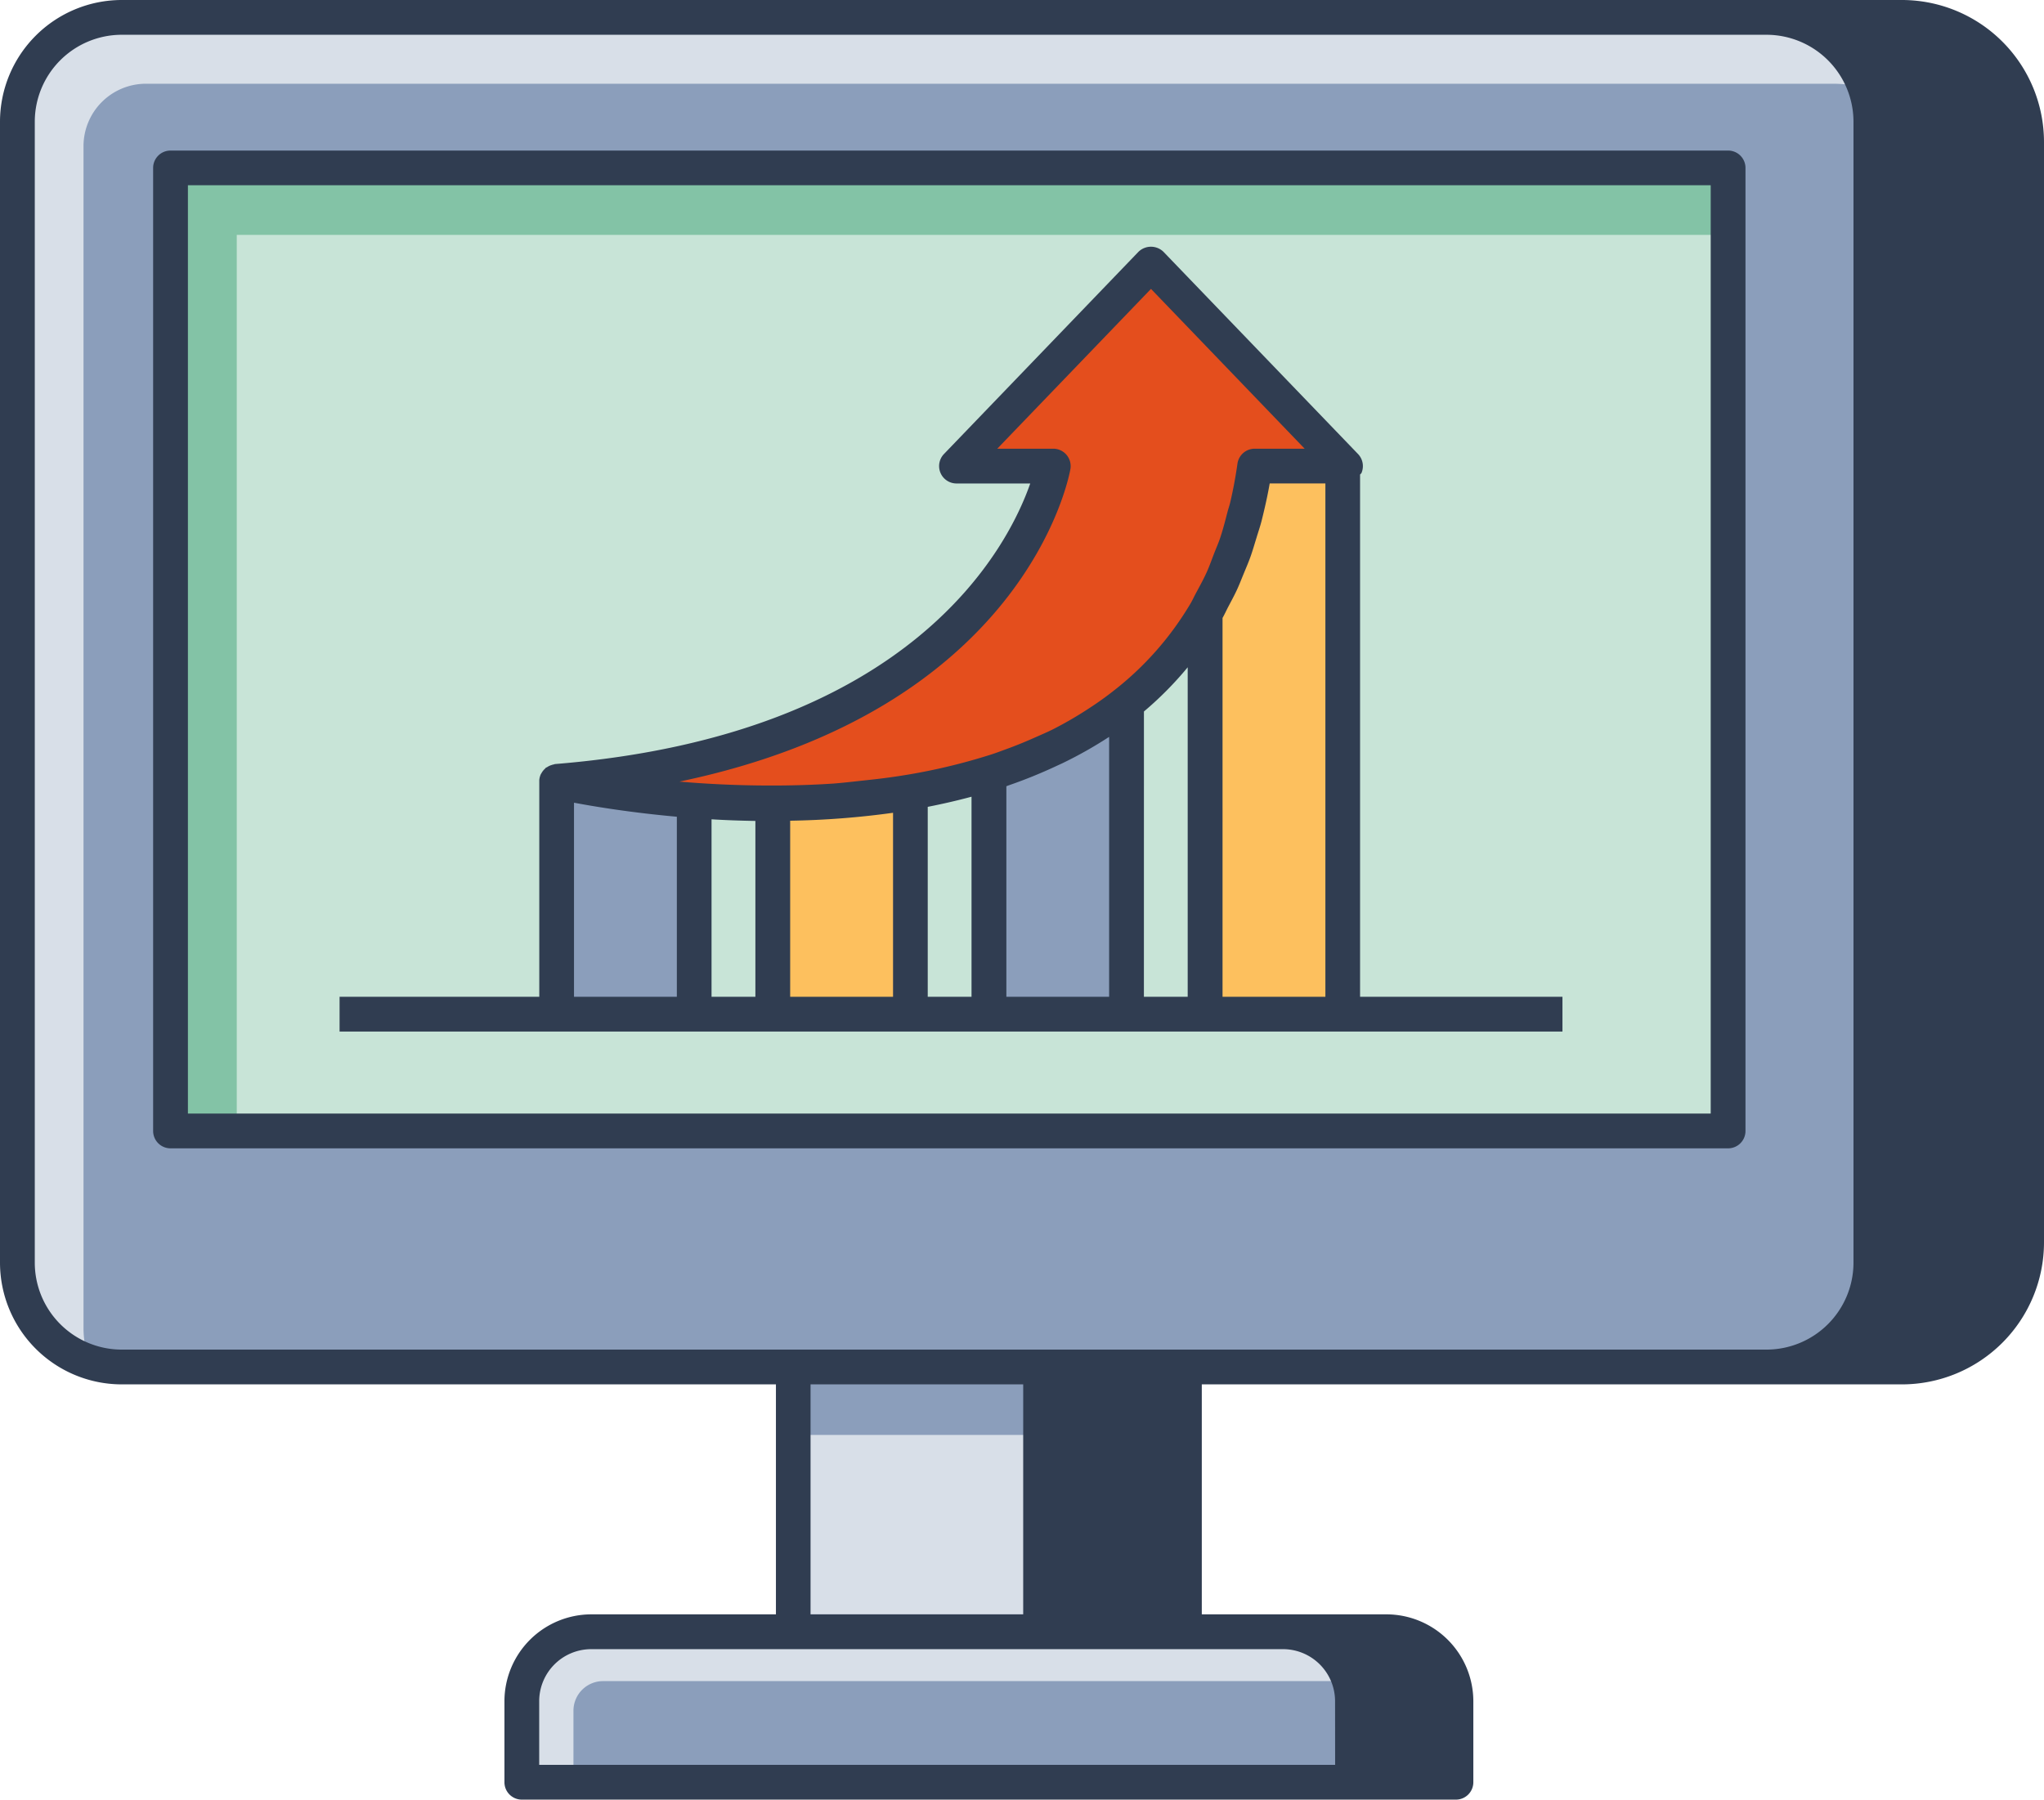
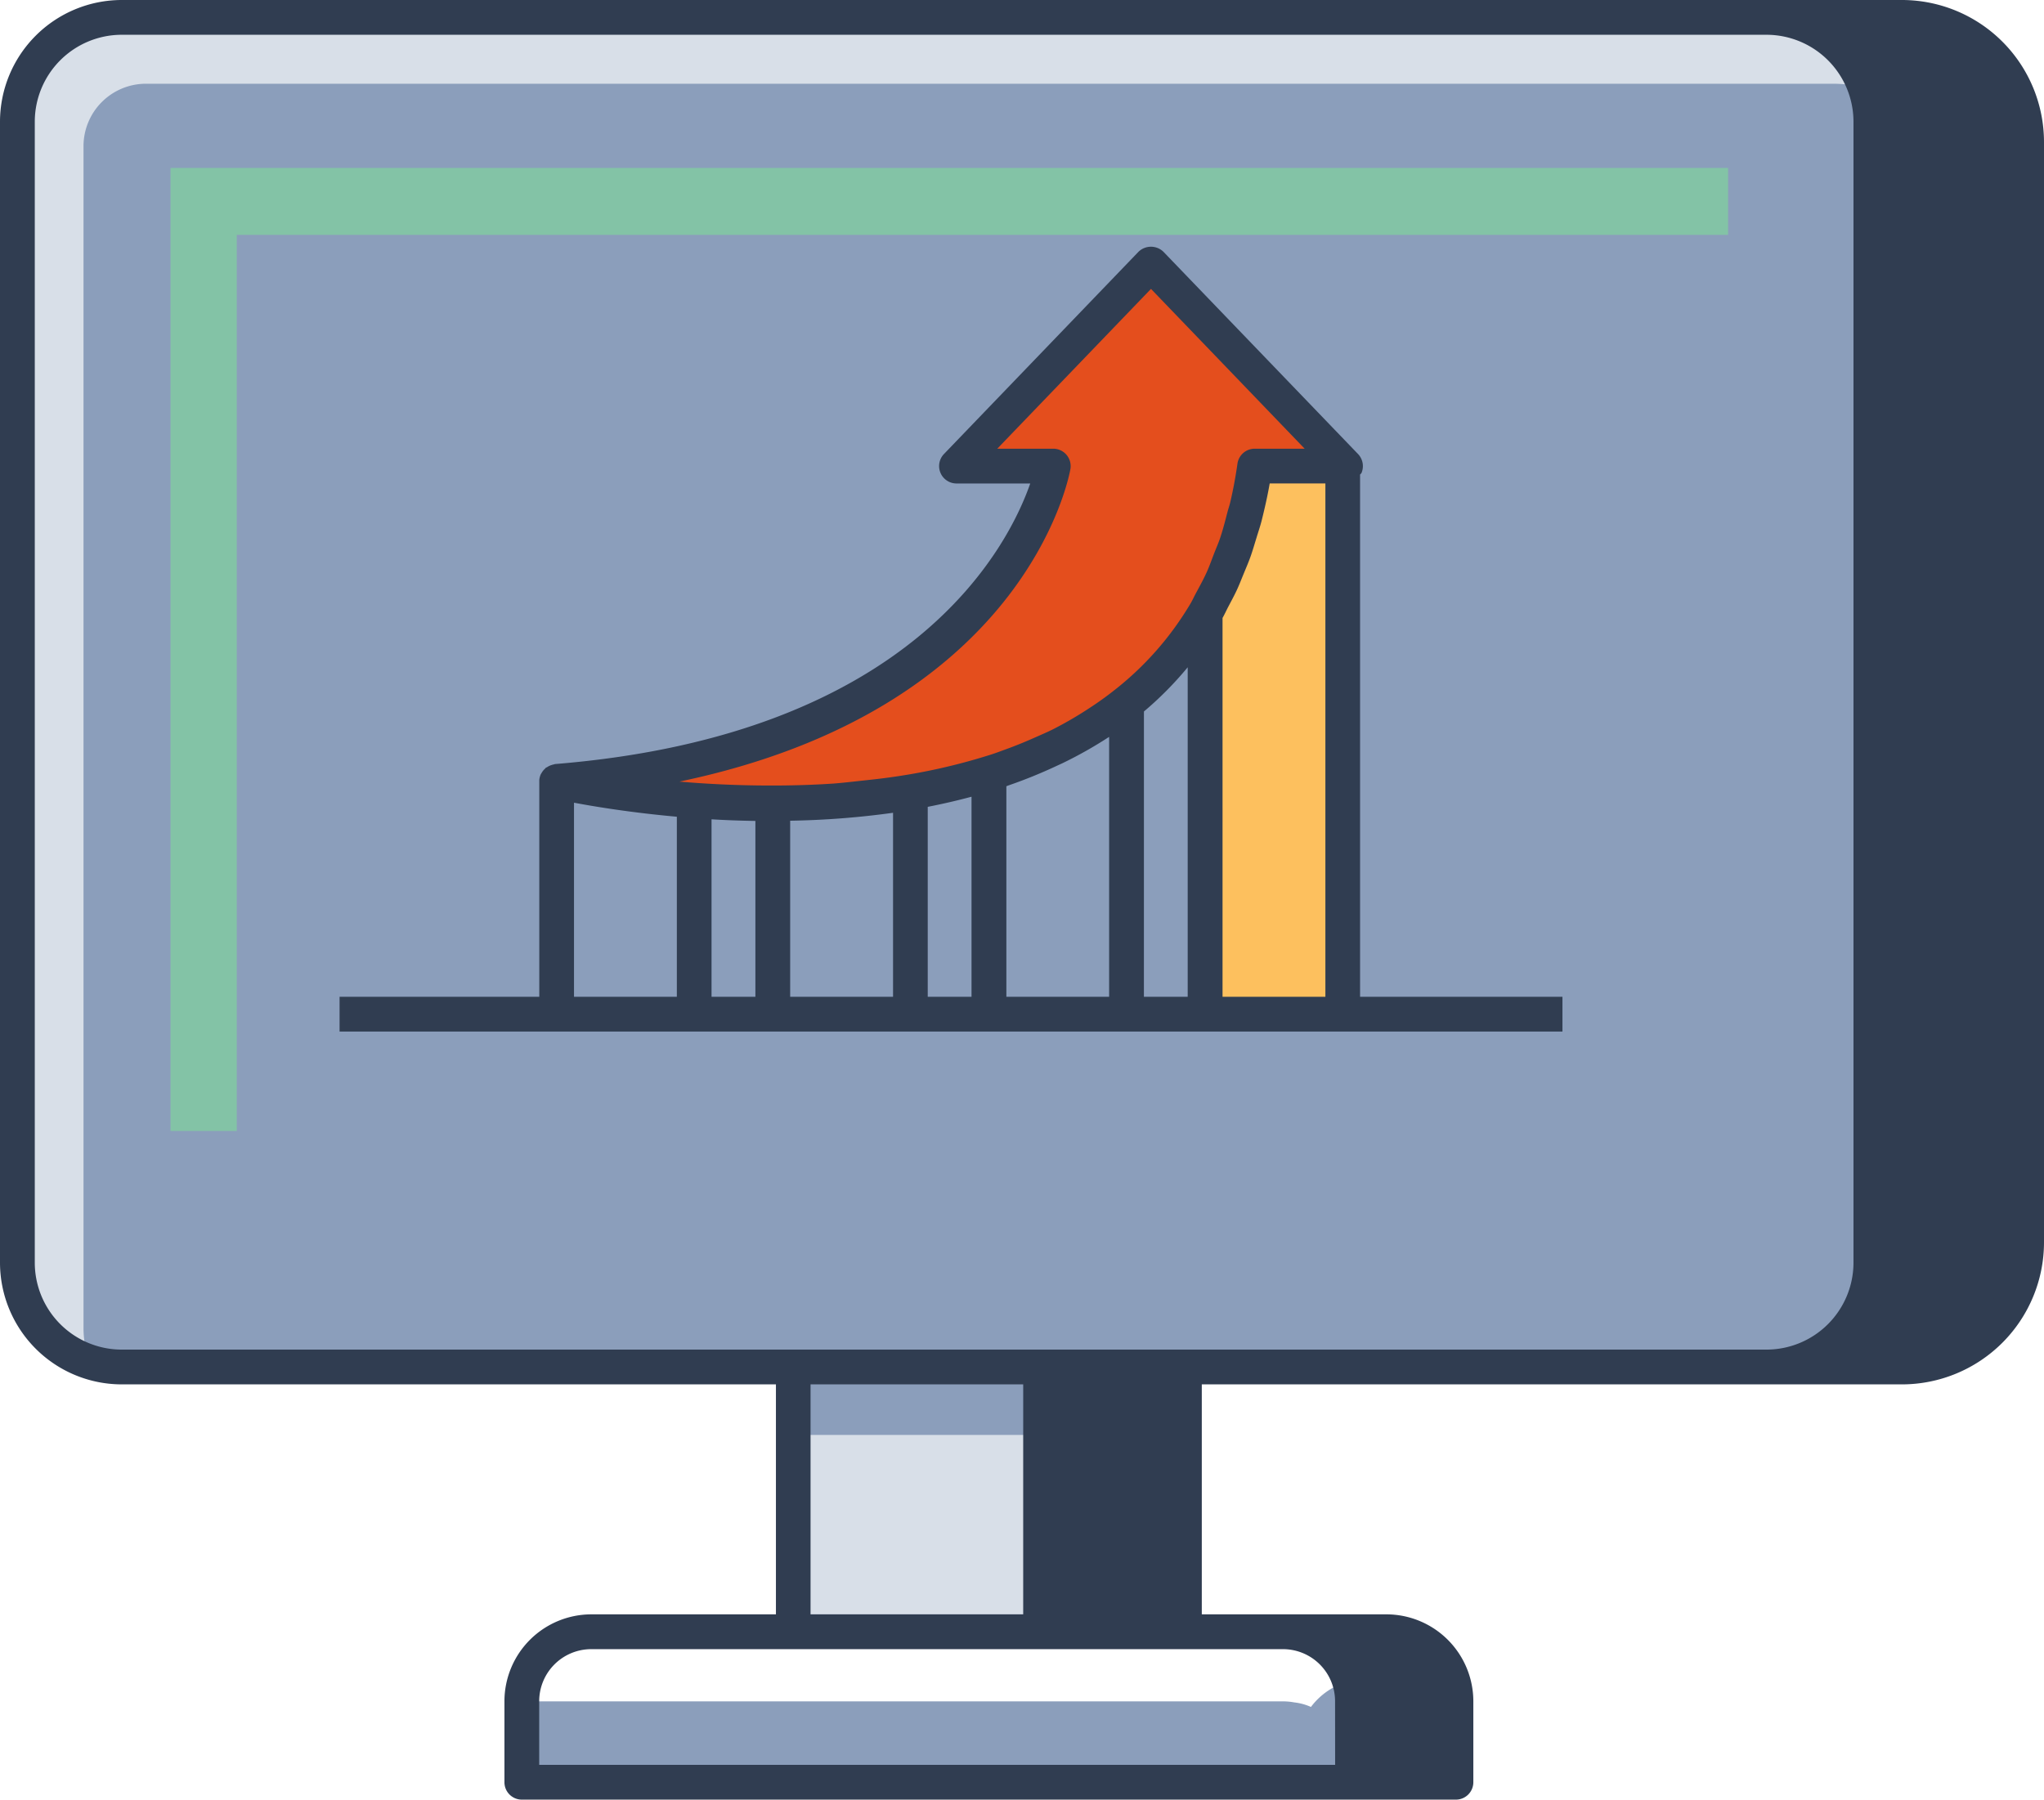
<svg xmlns="http://www.w3.org/2000/svg" id="Layer_1" data-name="Layer 1" viewBox="0 0 667 587.37">
  <defs>
    <style>.cls-1{fill:#8b9ebb;}.cls-2{fill:#303d51;}.cls-3{fill:#d8dfe8;}.cls-4{fill:#c8e4d7;}.cls-5{fill:#83c3a6;}.cls-6{fill:#e44e1d;}.cls-7{fill:#fdc05e;}</style>
  </defs>
  <path class="cls-1" d="M612,81v372.4a34,34,0,0,1-34,34H41.23a33.78,33.78,0,0,1-10.56-1.83v0l-.11-.05a32.31,32.31,0,0,1-6.33-2.87c-.37-.21-.76-.38-1.12-.61a33,33,0,0,1-5.83-4.65,30.4,30.4,0,0,1-6.24-8.39,27.68,27.68,0,0,1-2.84-7.38,23.09,23.09,0,0,1-.79-4.76c-.11-1.14-.23-2.39-.23-3.52V81a34,34,0,0,1,34-34h536.7a34.91,34.91,0,0,1,6,.57,26,26,0,0,1,4.08.9,20.23,20.23,0,0,1,3.63,1.36,34.71,34.71,0,0,1,18.5,20.09A35.79,35.79,0,0,1,612,81Z" transform="translate(-1.5 -41.31)" />
  <path class="cls-2" d="M622.17,47h-44a34.45,34.45,0,0,1,5.8.55,26,26,0,0,1,4.08.9,20.23,20.23,0,0,1,3.63,1.36,34.71,34.71,0,0,1,18.5,20.09A35.79,35.79,0,0,1,612,81v372.4a34,34,0,0,1-34,34h-40.2v0h84.44a40.67,40.67,0,0,0,40.66-40.66V87.65A40.66,40.66,0,0,0,622.17,47Z" transform="translate(-1.5 -41.31)" />
  <path class="cls-3" d="M610.16,69.89a46.57,46.57,0,0,0-10.55-1.25H49.17A20.39,20.39,0,0,0,28.75,89V475.08a32.17,32.17,0,0,0,1.93,10.56,31.87,31.87,0,0,1-13.39-8.18,33.85,33.85,0,0,1-9.08-15.77,23.09,23.09,0,0,1-.79-4.76c-.11-1.14-.23-2.39-.23-3.52V81a34,34,0,0,1,34-34h536.7a34.91,34.91,0,0,1,6,.57,26,26,0,0,1,4.08.9,20.23,20.23,0,0,1,3.63,1.36A34.71,34.71,0,0,1,610.16,69.89Z" transform="translate(-1.5 -41.31)" />
-   <rect class="cls-4" x="55.65" y="54.81" width="508.26" height="314.32" />
  <polygon class="cls-5" points="77.26 76.66 563.91 76.66 563.91 54.81 55.65 54.81 55.65 369.13 77.26 369.13 77.26 76.66" />
-   <path class="cls-2" d="M565.41,416.11H57.15a5.67,5.67,0,0,1-5.68-5.67V96.12a5.67,5.67,0,0,1,5.68-5.67H565.41a5.67,5.67,0,0,1,5.68,5.67V410.44A5.67,5.67,0,0,1,565.41,416.11ZM62.82,404.76H559.74v-303H62.82Z" transform="translate(-1.5 -41.31)" />
  <rect class="cls-3" x="258.87" y="446.16" width="127.63" height="86.4" />
  <rect class="cls-1" x="258.87" y="446.16" width="127.63" height="22.18" />
  <rect class="cls-2" x="339.57" y="446.2" width="46.98" height="86.34" />
-   <path class="cls-1" d="M442.91,596.61V623H171.83V596.61a22.62,22.62,0,0,1,22.7-22.7H420.21a20.38,20.38,0,0,1,3.64.34,18.41,18.41,0,0,1,5.44,1.48A22.87,22.87,0,0,1,441.89,590,21.13,21.13,0,0,1,442.91,596.61Z" transform="translate(-1.5 -41.31)" />
-   <path class="cls-3" d="M441.89,590H198.38a9.67,9.67,0,0,0-9.75,9.65V623h-16.8V596.61a22.62,22.62,0,0,1,22.7-22.7H420.21a20.38,20.38,0,0,1,3.64.34,18.41,18.41,0,0,1,5.44,1.48A22.87,22.87,0,0,1,441.89,590Z" transform="translate(-1.5 -41.31)" />
+   <path class="cls-1" d="M442.91,596.61V623H171.83V596.61H420.21a20.38,20.38,0,0,1,3.64.34,18.41,18.41,0,0,1,5.44,1.48A22.87,22.87,0,0,1,441.89,590,21.13,21.13,0,0,1,442.91,596.61Z" transform="translate(-1.5 -41.31)" />
  <path class="cls-2" d="M453.91,573.88H420.16a22.7,22.7,0,0,1,22.7,22.69V623H476.6V596.57A22.69,22.69,0,0,0,453.91,573.88Z" transform="translate(-1.5 -41.31)" />
  <path class="cls-2" d="M622.17,41.31h-581A39.77,39.77,0,0,0,1.5,81V453.44a39.76,39.76,0,0,0,39.71,39.71H254.7v75.06H194.47a28.39,28.39,0,0,0-28.36,28.36V623a5.67,5.67,0,0,0,5.67,5.68H476.6a5.68,5.68,0,0,0,5.68-5.68V596.57a28.4,28.4,0,0,0-28.37-28.36H393.67V493.15h228.5a46.39,46.39,0,0,0,46.33-46.33V87.65A46.39,46.39,0,0,0,622.17,41.31ZM266,493.15h69.39v75.06H266ZM437.18,617.34H177.45V596.57a17,17,0,0,1,17-17H420.16a17,17,0,0,1,17,17Zm16.73-37.79a17,17,0,0,1,17,17v20.77h-22.4V596.57a27.53,27.53,0,0,0-.55-5.33c-.08-.45-.22-.88-.33-1.33a27.36,27.36,0,0,0-1.14-3.67c-.2-.5-.41-1-.64-1.46a26.81,26.81,0,0,0-1.74-3.21c-.26-.42-.51-.85-.8-1.26-.17-.24-.3-.52-.48-.76Zm-71.58-11.34H346.78V493.15h35.55ZM537.72,481.8H41.21a28.39,28.39,0,0,1-28.36-28.36V81A28.4,28.4,0,0,1,41.21,52.66H578A28.41,28.41,0,0,1,606.33,81V453.44A28.4,28.4,0,0,1,578,481.8Zm119.43-35a35,35,0,0,1-35,35H605.66a39.53,39.53,0,0,0,12-28.36V81a39.55,39.55,0,0,0-12-28.37h16.51a35,35,0,0,1,35,35Z" transform="translate(-1.5 -41.31)" />
  <path class="cls-6" d="M377.09,127.42l-63.48,66H345.2S329,284.49,183.1,296.34c0,0,206.42,47.68,227.82-102.91h29.64Z" transform="translate(-1.5 -41.31)" />
-   <path class="cls-1" d="M183.1,372.32H228V302.53a331.42,331.42,0,0,1-44.92-6.19Z" transform="translate(-1.5 -41.31)" />
-   <path class="cls-7" d="M253.65,372.32h44.91V299.93a271.08,271.08,0,0,1-44.91,3.54Z" transform="translate(-1.5 -41.31)" />
  <path class="cls-1" d="M324.19,372.32h44.92V270.73c-13.33,10.63-28.74,18-44.92,23.08Z" transform="translate(-1.5 -41.31)" />
  <path class="cls-7" d="M410.92,193.43c-2.7,19-8.37,34.86-16.19,48V372.32h44.92V193.43Z" transform="translate(-1.5 -41.31)" />
  <path class="cls-2" d="M445.32,366.65V196.22c.13-.22.37-.33.47-.56a5.71,5.71,0,0,0-1.13-6.16l-63.49-66a5.85,5.85,0,0,0-8.17,0l-63.47,66a5.68,5.68,0,0,0,4.08,9.61h24.08c-7.17,20.55-38.24,82.09-155,91.57-.17,0-.31.1-.48.13a4.76,4.76,0,0,0-.74.2,5.31,5.31,0,0,0-1.44.69c-.13.09-.3.1-.42.2s-.1.15-.17.22a5.64,5.64,0,0,0-1.28,1.59c0,.08-.1.13-.14.2a5.93,5.93,0,0,0-.54,2c0,.09,0,.17,0,.25s0,.11,0,.17v70.31H112.31V378H511.36V366.65ZM350.79,194.43a5.68,5.68,0,0,0-5.58-6.67H326.93l50.16-52.16,50.15,52.16H410.93a5.68,5.68,0,0,0-5.62,4.88q-.92,6.48-2.35,12.6c-.24,1-.59,2-.86,3-.77,3-1.54,6-2.49,8.8-.57,1.68-1.28,3.24-1.9,4.86-.8,2.06-1.53,4.16-2.42,6.14-1.09,2.41-2.36,4.68-3.6,7-.57,1.06-1.07,2.19-1.68,3.22a101.68,101.68,0,0,1-25.1,28.5q-3.72,2.93-7.78,5.57a123,123,0,0,1-12,7c-1.87.94-3.86,1.78-5.81,2.65-3.12,1.39-6.27,2.68-9.49,3.85-1.89.69-3.76,1.41-5.71,2a195.2,195.2,0,0,1-30.8,7c-3.21.48-6.53.85-9.87,1.21s-6.57.74-9.81,1c-5.27.36-10.68.56-16.2.63-12.35.15-24-.37-34.23-1.26C335.41,273,350.16,198,350.79,194.43Zm24,79.1a113.12,113.12,0,0,0,14.28-14.43V366.65H374.78Zm-56.26,27.82v65.3H304.24v-62C309,303.72,313.78,302.62,318.52,301.35ZM248,309.25v57.4H233.69V308.72C238.27,309,243,309.17,248,309.25Zm-59.19,57.4V303.3c7,1.32,18.87,3.26,33.56,4.58v58.77Zm70.54,0V309.18a276.4,276.4,0,0,0,33.57-2.59v60.06Zm70.55,0V297.93c.2-.06.37-.16.58-.23a158.77,158.77,0,0,0,15.92-6.46c.65-.3,1.31-.59,1.95-.9A136.68,136.68,0,0,0,363.14,282l.29-.17v84.82Zm70.54,0V243c.69-1.2,1.26-2.5,1.91-3.73.91-1.73,1.85-3.45,2.69-5.24s1.52-3.57,2.26-5.37,1.57-3.71,2.26-5.64,1.34-4.2,2-6.32c.53-1.77,1.13-3.48,1.6-5.3,1-4,1.94-8.09,2.67-12.3H434V366.65Z" transform="translate(-1.5 -41.31)" />
</svg>